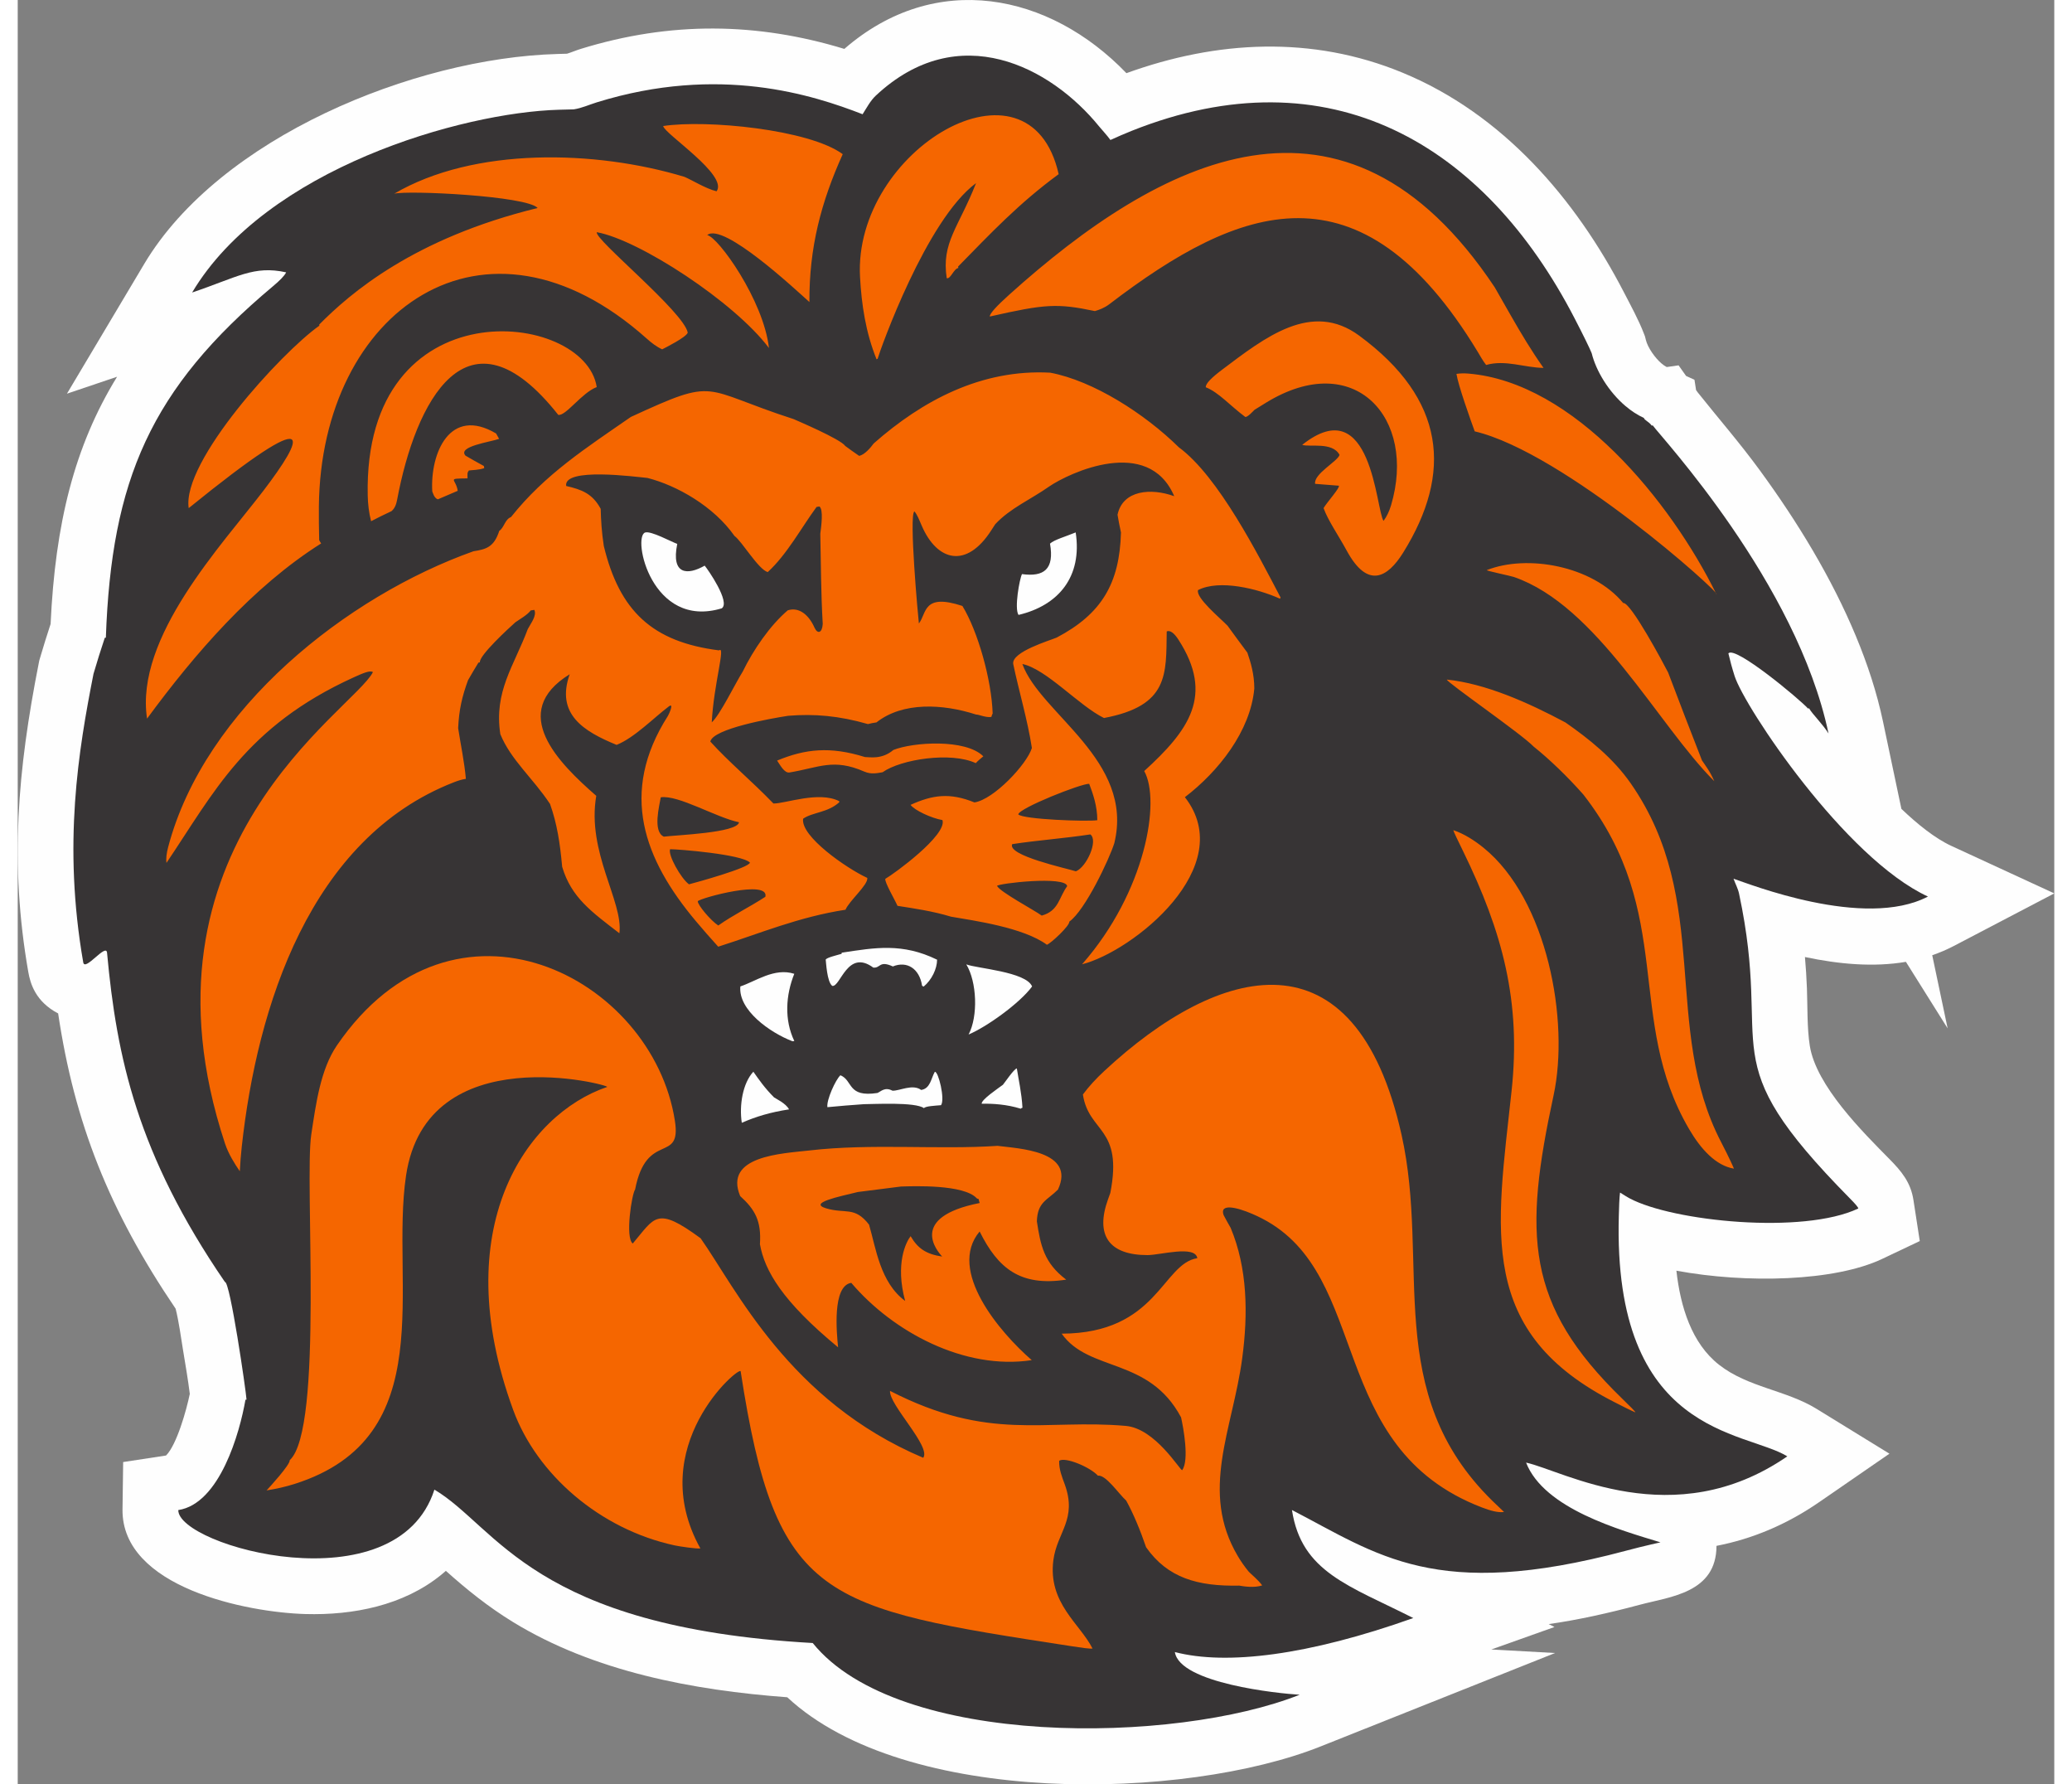
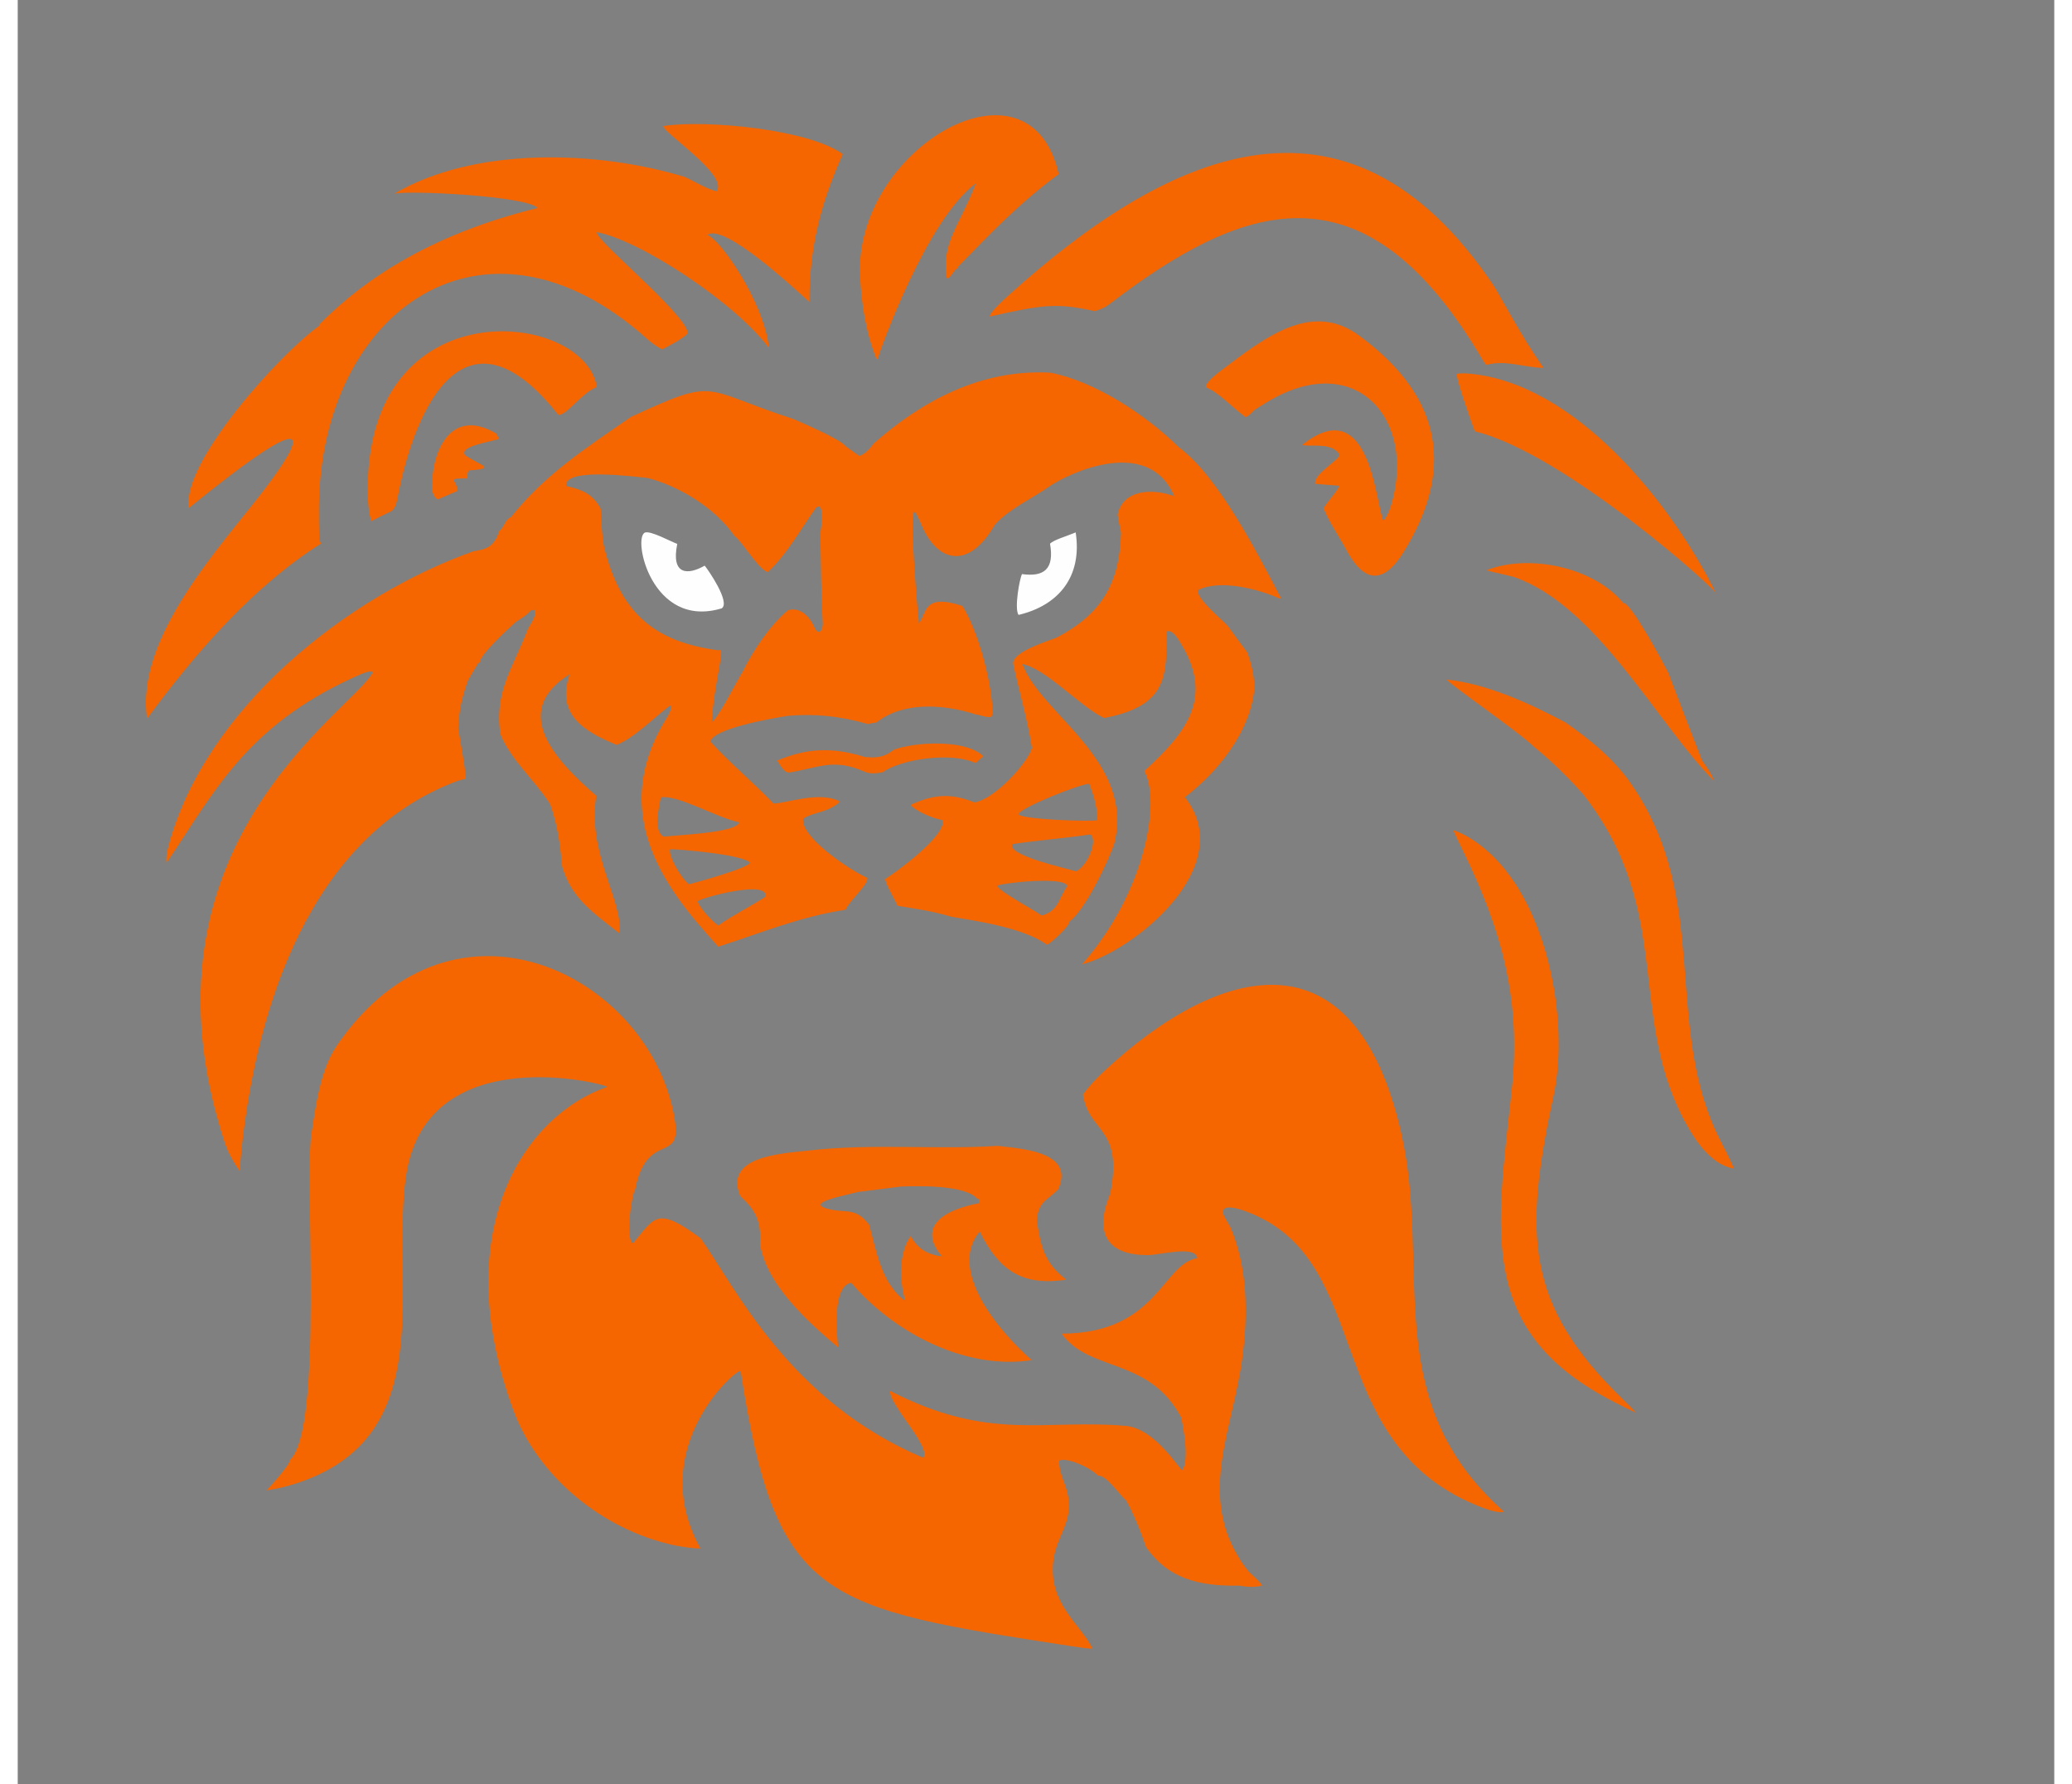
<svg xmlns="http://www.w3.org/2000/svg" xml:space="preserve" width="7.848in" height="6.757in" version="1.1" style="shape-rendering:geometricPrecision; text-rendering:geometricPrecision; image-rendering:optimizeQuality; fill-rule:evenodd; clip-rule:evenodd" viewBox="0 0 7847.73 6874.38">
  <rect x="0" y="0" width="7847.73" height="6874.38" fill="#808080" stroke="none" />
  <defs>
    <style type="text/css">
   
    .fil0 {fill:#FEFEFE}
    .fil1 {fill:#373435}
    .fil2 {fill:#F56600}
   
  </style>
  </defs>
  <g id="Layer_x0020_1">
    <g id="_2008375919504">
-       <path class="fil0" d="M1649.83 6051.81c-5.7,5.02 -11.48,9.95 -17.41,14.78 -145.79,118.75 -339.77,156.66 -523.64,151.55 -225.11,-6.23 -709.16,-102.22 -704.98,-403.49l2.51 -182.07 165.17 -25.18c41.21,-40.73 78.92,-175.55 91.59,-237.5 -7.05,-56.58 -17.35,-115.39 -26.32,-170.31 -7.59,-46.51 -15.88,-108.7 -28.26,-157.7 -256.3,-378.27 -389.67,-715.61 -452.76,-1137.57 -87.21,-45.69 -107.27,-115.2 -115.05,-159.85 -72.94,-418.38 -40.65,-778.43 40.42,-1189.95l1.92 -9.73 2.79 -9.53c12.98,-43.95 26.43,-87.75 40.84,-131.25 18.05,-386.19 91.16,-684.28 256.2,-952.57l-193.21 65.24 297.74 -499.78c290.43,-487.57 1040.51,-793.35 1591.3,-808.89 12.61,-0.37 25.24,-0.77 37.88,-1.08 16.61,-4.99 35.2,-13.03 51.31,-17.99 347.69,-107.83 682.08,-102.69 1017.39,-0.54 350.91,-304.74 789.91,-215.35 1087.03,93.48 348.06,-126 714.71,-146.08 1063.79,-1.92 385.8,159.31 666.26,484.25 854.36,848.22 25.19,48.68 55.82,104.73 75.4,155.7l4.82 12.5 3.21 13c7.62,30.86 36.19,70.38 60.48,90.97 5.92,5.02 12.86,10.16 19.94,13.71l45.72 -6.55 28.85 40.79 32.39 14.86 6.12 39.6 6.07 8.6c80.97,101.66 162.44,194.9 240.17,301.3 144.07,197.19 275.4,411.84 369.44,637.57 44.54,106.93 81.12,217.75 105.01,331.2l70.55 334.77c61.26,58.44 129.27,113.5 192.37,142.61l396.77 183.03 -387.16 202.58c-27.11,14.15 -54.86,25.95 -83.15,35.62l59.37 281.83 -160.8 -256.34c-126,21.41 -259.11,8.8 -389.05,-18.5 3.52,39.75 6.03,79.77 7.61,120.27 2.74,70.97 0.11,151.63 11.03,221.36 24.17,154.34 204.38,332.8 307.62,437.39 45.3,45.89 81.29,88.94 91.79,156.91l24.4 158.26 -144.67 68.65c-182.83,86.8 -522.18,95.62 -793.16,45.53 15.63,139.36 58.84,280 164.72,362.73 111.81,87.36 257.67,97.08 375.25,169.44l280.93 172.82 -271.6 187.2c-123.85,85.38 -256.17,141.11 -394.8,167.88 -0.25,181.53 -179.16,195.83 -295.21,226.83 -121.65,32.54 -237.94,58.49 -351.36,74.57l22.26 11.26 -243.31 86.53 245.59 13.63 -904.63 360.36c-520.57,207.37 -1599.37,233.77 -2054.07,-189.88 -362.95,-26.91 -745.59,-98.9 -1057.33,-290.13 -94.43,-57.93 -176.26,-123.52 -258.19,-196.82z" />
-       <path class="fil1" d="M3063.46 6329.75c-1080.14,-60.75 -1215.35,-447.12 -1457.78,-590.93 -145.95,452.54 -988.9,217.64 -986.99,78.78 160.01,-24.4 237.07,-298.7 258.8,-425 1.38,-0.21 2.76,-0.42 4.13,-0.63 -1.75,-32.25 -63.4,-456.06 -83.17,-453.04 -337.77,-492.52 -417.28,-865.89 -454.25,-1268.48 -3.54,-38.48 -85.36,73.9 -91.77,37.13 -79.26,-454.68 -18.34,-817.65 39.53,-1111.51 13.91,-47.14 28.04,-92.91 43.53,-138.9 1.37,-0.21 2.75,-0.42 4.12,-0.63 21.41,-606.53 171.32,-958 644.35,-1354.1 24.53,-20.54 43.52,-39.21 50.42,-53.19 -124.9,-27.54 -186.49,18.26 -362.35,77.65 285.09,-478.61 1039.99,-693.54 1412.7,-704.06 19.04,-0.54 38.33,-1.18 57.85,-1.51 30.94,-4.72 58.98,-17.82 88.91,-27.1 472.02,-146.37 834.13,-27.86 1024.11,45.88 16.21,-25.16 29.82,-51.97 50.98,-71.76 319.23,-298.58 674.45,-110.16 860.4,118.61 12.84,15.8 28.34,31.43 43.65,52.31 28.3,-12.76 54.02,-24.07 81.87,-35.17 762.48,-304.03 1359.87,51.13 1707.06,722.82 33.23,64.28 59.1,116.98 65.66,134.01 16.57,67.12 64.47,147.66 130.14,203.34 21.89,18.56 45.76,34.35 71.1,45.97 1.26,8.25 20.6,15.15 29.79,29.23 1.37,-0.21 2.75,-0.42 4.12,-0.63 30,42.47 554.87,605.42 677.39,1186.88 -24.17,-38.52 -61.55,-73.57 -74.95,-96.85 -1.38,0.21 -2.76,0.42 -4.13,0.63 -31.8,-35.57 -282.85,-244.58 -306.72,-212.12 6.26,27.19 14.25,56.58 24.03,87.27 37.74,118.51 424.61,701.54 744.95,849.33 -245.57,128.46 -692.61,-50.39 -749.17,-68.65 6.95,19.6 17,37.53 21.19,57.19 134.04,627.43 -117.2,622.94 427.3,1174.52 19.26,19.51 31.45,33.01 32.32,38.68 -212.63,100.92 -714.32,49.92 -881.39,-39.07 -19.95,-10.63 -35.81,-22.68 -36.88,-22.08 -2.83,22.95 -3.64,55.68 -4.58,88.81 -23.99,848.66 485.6,826.61 649.2,927.25 -438.86,302.49 -863.43,54.95 -1006.58,24.08 69.58,178.28 363.06,259.85 517.86,307.18 0.03,0.21 -56.68,11.91 -134.82,32.8 -732.95,195.99 -955.35,13.18 -1285.23,-157.34 36.6,239.9 219.82,290.75 467.51,416.18 -404.58,143.88 -719.97,182.88 -918.72,131.04 18.42,120.78 400.07,159.94 480.96,164.43 -477.99,190.42 -1548.56,207.04 -1876.43,-199.22z" />
      <path class="fil2" d="M2785.79 5283.05c-3.5,-22.82 -373.64,290.02 -155.22,682.32 -13.92,2.12 -80.19,-7.6 -99.07,-11.67 -288.39,-62.25 -531.08,-273.54 -621.98,-521.11 -257.61,-701.66 51.13,-1139.82 361.71,-1245.06 17.45,-5.91 -695,-196.45 -774.91,341.73 -61.85,416.73 139.24,1007.32 -429.1,1187.52 -35,11.1 -71.2,19.35 -108.32,25.01 10.9,-11.51 91.71,-99.82 89.19,-116.32 131.43,-119.85 56.14,-1077.5 83.06,-1254.68 17.95,-118.05 35.54,-250.91 98.73,-343.2 451.28,-659.12 1216.64,-264.36 1302.5,290.41 26,167.96 -109.07,36.46 -153.31,264.46 -12.82,17.43 -39.16,186.07 -9.05,208.22 85.47,-100.38 90.03,-146.23 261.45,-20.18 135.77,192.2 340.42,626.92 857.83,845.64 31.47,-42.79 -132.56,-204.91 -127.94,-257.67 384.35,197.25 592.75,107.38 908.2,134.83 114.51,9.95 208.9,171.77 217.57,170.45 27.97,-38.04 4.55,-163.91 -4.29,-203.37 -123.96,-232.98 -354.65,-173.22 -460.03,-322.4 368.96,-1.18 387.58,-270.17 522.69,-290.78 -7.8,-51.12 -143.55,-11.88 -191.77,-11.88 -149.12,0 -202.11,-76.86 -152.35,-214.92 2.95,-8.19 5.93,-16.38 8.9,-24.58 49.74,-254.9 -82.95,-230.18 -105.69,-379.26 22.94,-31.2 51.15,-61.43 82.4,-90.49 442.64,-411.61 966.78,-553.51 1145.56,245.9 111.5,498.8 -77.54,991.82 350.41,1410.48 14.7,14.37 30.23,28.83 44.45,42.48 -22.69,3.47 -53.15,-5.15 -85.31,-17.48 -604.1,-231.83 -422.24,-893.98 -847.05,-1113.12 -11.88,-6.13 -24.36,-12.05 -36.81,-17.41 -64.04,-27.58 -127.79,-40.71 -111.42,4.28 8.02,15.66 17.62,32.49 27.22,49.32 64.53,154.74 67.6,329.26 44.5,502 -36.69,274.3 -165.11,512.73 -16.82,762.73 12.16,20.51 26.12,40.54 42.09,59.91 6.76,7.41 37.29,32.3 51.64,52.63 -30.78,10.32 -71.17,3.82 -88.51,0.84 -159.9,3.28 -276.08,-29.65 -358.84,-147.89 -22.86,-66.86 -49.43,-130.35 -76.65,-179.66 -29.37,-26.48 -78.65,-100.57 -108.91,-95.95 -30.42,-33.35 -126.6,-73.55 -149.47,-57.4 -0.48,34.81 10.8,61.2 21.37,90.19 49.41,135.64 -29.49,184.75 -43.6,292.43 -21.71,165.72 103.22,245.6 150.85,340.68 -10.3,1.57 -41.58,-2.93 -78.54,-8.63 -962.83,-148.49 -1141.19,-172.3 -1277.36,-1059.34zm523.79 -3898.61c-42.48,-104.94 -57.93,-211.95 -63.79,-316.72 -27.39,-489.63 653.73,-893.67 765.42,-396.74 -154.89,113.59 -261.95,228.03 -387.52,355.99 0.21,1.37 0.43,2.76 0.85,5.5 -17.87,2.73 -29.88,43.96 -44.68,39.18 -20.97,-137.51 45.41,-194.32 113,-366.18 -191.61,140.86 -369.15,641.11 -379.36,676.96 -1.37,0.21 -2.75,0.42 -3.91,2.01zm3228.01 1625.24c-217.36,-217.22 -451.37,-676.5 -772.33,-786.89 -11.96,-4.11 -104,-23.17 -104.47,-26.31 155.22,-61.67 406.85,-17.04 525.84,126.62 28.88,-4.4 157.06,236.35 173.09,267.67 42.58,113.11 86.53,226 130.49,338.9 12.77,19.16 31.88,42.98 47.38,80.01zm-2845.82 -69.65c-95.44,-44.54 -287.95,-15.19 -359.08,35.07 -18.65,2.83 -42.73,9.6 -70.85,-2.66 -118.85,-51.85 -173.64,-15.4 -287.83,3.55 -19.88,3.3 -36.37,-29.43 -47.77,-45.83 108.33,-44.86 203.66,-55.61 338.42,-13.63 18.3,0.02 64.94,10.54 109.57,-27.23 75.27,-30.25 278.28,-43.86 346.68,24.52 -8.78,6.96 -21.94,18.09 -29.14,26.22zm-882.58 53c3.71,-3.38 7.41,-6.76 11.33,-8.77 -3.91,2.01 -7.62,5.39 -11.33,8.77zm2805.22 -1331.19c-16.91,-46.51 -63.62,-177.29 -70.36,-221.43 14.21,-2.17 29.45,-2.5 45.56,-1.18 407.63,33.34 780.55,493.45 956.31,850.18 21.64,0.41 -587.28,-546.39 -931.51,-627.58zm-493.21 459.51c-32.3,-59.4 -71.52,-115.1 -89.23,-163.83 12.61,-21.86 65.91,-80.94 58.59,-86.33 -31.3,-2.26 -61.23,-4.73 -91.15,-7.2 -5.87,-38.5 86.72,-86.39 94.16,-111.44 -27.13,-51.46 -116.55,-29.1 -143.97,-38.67 269.3,-213.97 284.18,253.73 313.59,292.8 12.61,-17.16 22.07,-37.37 28.74,-59.71 100.28,-336.18 -140.73,-604.16 -480.67,-396.19 -14.95,9.14 -30.06,18.55 -45.3,28.01 -8.57,8.35 -24.15,26.2 -35.15,27.88 -57.05,-41.95 -103.19,-95.42 -152.56,-114.62 -2.09,-13.75 24.05,-38.6 62.29,-67.41 166,-125.06 345.36,-266.58 528.69,-131.63 333.23,245.18 360.55,528.81 169.59,835.86 -60.71,97.6 -137.12,140.56 -217.62,-7.52zm-4622.84 647.26c-47.82,-313.47 290.04,-670.41 448.56,-878.34 153.31,-201.08 227.05,-350.44 -288.04,67.32 -27.34,-179.3 356.51,-599.14 503.44,-702.93 -0.21,-1.37 -0.42,-2.75 -0.63,-4.12 118.48,-119.79 364.27,-332.82 841.84,-449.21 -41.17,-46.7 -503.05,-69.01 -552.9,-54.96 307.33,-180.55 774.85,-168.85 1118.52,-65.08 31.6,13.47 81.48,45.26 123.87,55.69 45.73,-62.19 -201.21,-221.47 -205.79,-251.43 165.66,-25.27 561.95,12.77 691.9,108.34 -83.04,184.33 -129.58,358.87 -128.38,569.73 -53.8,-48.11 -332.43,-308.83 -393.91,-257.91 42.3,6.87 217.31,251.18 238.01,435.06 -132.81,-177.15 -500.6,-416.98 -663.23,-446.18 -11.53,26.04 335.55,307.09 350.28,386.98 -5.73,17.76 -86.79,58.26 -98.54,64.28 -21.93,-10.02 -41.5,-25.33 -58.81,-40.8 -626.77,-560.25 -1256.36,-106.86 -1264.05,645.61 -0.44,42.14 0.15,85.36 1.16,130.06 2.01,3.91 4.01,7.83 7.6,12.91 -264.41,166.67 -487.93,426.15 -670.92,675zm5160.06 -1362.52c-12.65,-15.95 -22.28,-33.99 -32.88,-51.48 -451.68,-744.79 -918.27,-565.5 -1419.19,-182.61 -19.19,14.66 -40.25,22.12 -55.59,26.45 -145.2,-30.41 -191.45,-27.41 -404.85,20.95 -1.65,-10.82 28.98,-42.83 74.23,-83.57 579.85,-522.08 1293.02,-897.56 1871.44,-28.88 40.69,70.22 78.69,140.18 122.96,211.72 20.12,32.51 41.54,65.36 65.09,98.7 -73.94,-0.92 -146.76,-32.52 -221.22,-11.28zm-4296.77 601.9c-8.68,-33.85 -12.27,-66.83 -12.96,-99.32 -17.09,-808.09 837.21,-714.36 882.5,-417.42 -57.75,21.73 -119.41,112.69 -148.3,107.04 -352.14,-445.61 -550.58,-47.8 -620.86,326.74 -3.33,17.78 -8.73,33.47 -21.86,44.27 -26.24,12.44 -52.48,24.89 -78.52,38.7zm257.3 -84.27c-14.8,-4.77 -19.53,-26.56 -21.54,-30.48 -8.48,-147.86 68.11,-328.38 245.96,-223.24 3.79,6.46 7.59,12.91 11.6,20.74 -33.32,12.11 -161.62,28.87 -129.42,64.76 23.15,13.35 46.29,26.71 70.8,39.85 0.42,2.75 0.84,5.5 1.26,8.25 -20,7.28 -48.13,7.34 -59.13,9.02 -6.99,9.51 -5.19,12.05 -5.21,30.34 -82.8,1.37 -45.05,-0.16 -37.71,47.97 -26.45,11.06 -51.53,21.93 -76.61,32.78zm-763.18 2588.58c-19.84,-28.63 -43.75,-66.57 -57.13,-107.02 -377.95,-1143.35 495.11,-1668.1 570.08,-1815.86 -10.89,-8 -39.1,4.21 -76,21.04 -414.35,189.03 -537.41,444 -719.47,713.76 -2.43,-15.94 0.07,-36.67 6.46,-60.92 141.09,-535.27 690.62,-966.87 1176.66,-1139.64 49.5,-7.55 79.12,-16.29 99.19,-78.45 19.16,-12.77 21.42,-44.07 45.33,-53.35 131.04,-164.91 290,-266.55 461.79,-385.61 339,-156.15 265.62,-108.38 627.42,8.42 9.09,4.25 180.52,76.59 198.68,103.37 17.43,12.82 34.87,25.63 53.68,38.25 21.79,-4.73 44.35,-32.1 56,-47.94 187.29,-165.05 414.92,-287 680.23,-272.6 165.15,31.09 363.06,157.09 495.51,287.44 152.98,112.48 306.06,414.84 392.23,578.97 -1.16,1.58 -2.33,3.17 -2.13,4.55 -86.14,-38.93 -233.82,-75.5 -316.05,-33.41 -9.56,29.6 85.41,107.99 113.82,137.42 24.92,34.19 49.83,68.38 76.33,103.74 12.75,37.45 26.76,83.15 26.68,138.04 -14.89,165.02 -138.85,320.26 -267.52,418.67 209.24,268.23 -200.76,594.16 -396.29,643.88 245.6,-279.8 303.64,-630.22 239.55,-744.57 171.69,-156.56 271.02,-291.31 131.72,-506.41 -15.17,-23.45 -30.87,-37.32 -44.95,-31.65 -2.52,165.42 8.62,286.63 -241.76,333.76 -97.01,-47.64 -221.14,-188.16 -314.55,-208.11 69.14,191.9 432.37,371.16 354.33,690.28 -18.91,60.58 -112.44,259.16 -173.41,302.23 2.31,15.13 -69.06,82.3 -86.3,89.14 -90.33,-66.42 -278.65,-92.57 -369.68,-108.24 -70.82,-21.56 -142.73,-31.7 -206.16,-41.72 -8.86,-21.17 -50.64,-92.18 -46.82,-104.02 33.66,-19.2 238.8,-168.68 220.15,-226.34 -43.35,-7.45 -108.56,-38.32 -122.92,-58.64 84.23,-38.17 150.23,-48.24 246.21,-9.41 74.25,-11.33 201.43,-146.1 221.3,-209.64 -16.36,-107.25 -50.69,-221.62 -71.92,-323.9 -7.13,-46.75 142.36,-90.66 167.43,-101.52 173.24,-91.15 242.55,-208.65 247.77,-405.03 -4.94,-23.16 -9.88,-46.34 -13.24,-68.33 20.23,-95.15 129.02,-103.73 218.47,-71.31 -99.99,-234.08 -405.67,-89.31 -481.33,-37.74 -71.13,50.25 -150.49,83.45 -208.52,145.77 -5,7.62 -9.7,14.94 -14.17,21.95 -96.46,151.44 -209.84,120.36 -268.74,-15.8 -9.52,-22 -18.36,-44.89 -28.58,-55.72 -21.37,15.09 14.27,405.72 17.41,431.83 30.62,-39.03 14.64,-117.77 167.61,-67.49 59.94,97.79 112.47,285.36 116.64,414.18 -2.11,4.54 -4.24,9.09 -4.98,13.42 -22,3.36 -47.89,-9.58 -59.11,-9.28 -127.27,-41.09 -281.98,-49.86 -383.71,30.38 -11,1.68 -22,3.36 -32.8,6.41 -111.84,-32.19 -207.33,-40.14 -307.38,-31.91 -67.38,10.28 -289.3,49.75 -300.04,99.23 72.75,80.36 158.01,150.37 243.24,238.67 45.31,0.84 174.67,-48.93 253.28,-9.08 0.21,1.37 0.42,2.75 0.63,4.12 -44.47,40.55 -102.52,38.15 -139.46,63.48 -10.76,67.77 167.06,191.2 247.28,228.21 3.98,26.13 -69.6,88.01 -84.02,122.57 -178.76,27.26 -329.43,91.05 -490.46,142.35 -29.41,-32.45 -58.29,-65.29 -86.04,-98.34 -199.96,-238.21 -296.96,-494.08 -107.97,-790.46 3.82,-5.99 25.49,-53.23 3.48,-36.67 -57.07,42.94 -132.86,120.92 -201.01,147.99 -126.9,-52 -235.2,-118.11 -180.81,-272.12 -238.1,147.01 -43.2,341.43 102.4,468.4 -37.35,217.11 104.75,407.66 89.2,529.51 -106.81,-82.2 -185.63,-137.72 -220.58,-256.21 -8.35,-91.59 -19.67,-165.84 -46.75,-241.91 -65.86,-99.71 -151.11,-169.71 -191.59,-269.08 -25.17,-165 52.79,-262.72 105.74,-404.47 11.98,-22.94 35.71,-51.88 25.27,-74.2 -5.5,0.84 -9.63,1.47 -13.75,2.09 -12.82,17.43 -43.93,34.84 -59.17,45.61 -24.77,22.07 -140.82,128.41 -136.83,154.53 -2.75,0.42 -4.12,0.63 -5.5,0.85 -13.56,21.76 -26.92,44.91 -40.28,68.05 -22.82,62.57 -34.72,113.64 -37.98,184.49 9.22,60.5 24.05,130.01 29.78,195.26 -16.51,2.52 -31.9,7.69 -46.67,13.45 -553.7,215.78 -758.04,864.19 -817,1404.22 -3.23,29.54 -5.72,61.14 -7.47,94.1zm1818.65 -1729.46c7.63,-147.82 54.58,-297.56 28.06,-277.24 -256.83,-32.59 -383.26,-151.19 -444.06,-402.22 -8.39,-55 -10.76,-98.26 -11.97,-143.1 -32.17,-59.47 -73.81,-74.21 -133.03,-88.05 -11.12,-72.88 267.6,-35.18 313.28,-30.9 114.17,29.02 255.99,110.11 335.16,223.26 30.11,22.14 91.31,128.18 128.2,139.44 74.12,-67.59 129.98,-171.79 188.25,-251.02 2.75,-0.42 6.87,-1.05 11,-1.68 15.85,11.65 7.2,74.88 3.36,105.01 2.4,107.98 2.35,227.59 9.39,347.51 -2.15,34.76 -19.61,40.24 -31.53,14.66 -21.52,-48.77 -58.8,-81.08 -103.13,-67.28 -68.5,58.29 -132.91,152.53 -173.63,236.13 -29.46,46.71 -87.15,166.66 -119.33,195.49zm3938.86 1719.43c-70.38,-11.69 -128.07,-76.01 -172.86,-152.59 -247.7,-423.48 -50.43,-830.06 -407.13,-1288.41 -61.25,-69.45 -132.12,-137.43 -191.39,-184.67 -48.47,-50.29 -333.01,-246.09 -334.91,-258.47 148.67,15.32 311.65,87.54 457.17,165.25 90.52,63.05 183.48,136.93 251.49,234.61 314.77,452.17 118.61,941.1 348.57,1382.62 31.18,59.88 49.42,101.17 49.06,101.66zm-3401.25 439.99c-74.25,11.33 -56.19,194.29 -50.76,248.34 -215.17,-177.52 -283.09,-295.31 -301.21,-397.27 6.04,-89.57 -18.96,-133.59 -76.11,-185.38 -64.41,-154.8 160.75,-163.81 265.87,-175.63 239.61,-28 497.33,-2.36 726.13,-17.89 78.98,10.47 302.53,18.59 232.54,168.56 -41.51,41.5 -78.64,47.17 -81.27,122.14 14.06,92.14 27.17,160.18 113.08,224.77 -177.31,27.05 -262.74,-43.29 -333.62,-185.5 -126.06,149.9 77.86,388.99 200.82,495.61 -258.51,39.43 -534.63,-108.44 -695.46,-297.74zm3021.03 498.81c-19.72,-8.2 -49.19,-23.58 -76.5,-37.36 -535.62,-270.45 -458.85,-657.93 -400.15,-1200.36 37.36,-345.27 -34.87,-612.96 -186.95,-924.51 -19.67,-40.32 -36.27,-73.92 -37.3,-80.63 41.97,14.23 82.16,40.13 116.56,68.06 245.32,199.17 331.64,665.87 269.67,953.29 -115.3,534.78 -110.18,805.65 264.56,1169.07 28.53,27.67 53.25,51.97 50.1,52.45zm-2287.08 -1913.69c-28.08,-20.64 -161.8,-91.69 -172.23,-114.43 4.15,-9.61 264.13,-39.47 270.31,0.98 -32.63,44.38 -31.96,94.93 -98.08,113.45zm-526.35 1484.52c-96.67,-71.09 -112.88,-205.1 -139.1,-293.96 -55.69,-71.71 -90.8,-40.43 -165.47,-62.82 -69.4,-20.84 47.43,-44.58 122.38,-62.88 55.22,-7.01 110.43,-14.03 165.64,-21.04 47.59,-1.63 243.46,-8.99 292.56,45.42 1.58,1.17 4.54,2.12 7.5,3.08 0.63,4.12 1.47,9.63 3.69,14.91 -277.03,54.72 -163.24,186.42 -144.41,206.35 -62.66,-9.31 -94.18,-31.65 -121.73,-78.52 -17.48,22.47 -60.09,105.32 -21.05,249.45zm-929.9 -1788.64c-43.86,-20.04 -16.87,-119.84 -11.86,-151.55 67.38,-10.28 214.57,78.43 301.69,96.09 -6.4,41.12 -244.72,49.4 -289.83,55.46zm96.95 183.61c-31.69,-23.31 -82.12,-114.11 -72.68,-135.25 32.08,-0.06 276.29,19.6 307.56,51.58 -2.56,20.09 -207.79,76.72 -234.88,83.66zm112.85 158.67c-29.7,-19.39 -79.64,-79.32 -78.99,-93.48 9.08,-12.35 276.4,-85.43 260.49,-17.22 -59.49,38.93 -123.66,69.84 -181.51,110.7zm1156 -428.18c4.22,-24.58 242.57,-118.92 273.31,-117.67 14.13,37.25 31.3,85.28 31.24,140.16 -39.68,6.05 -286.67,-2.89 -304.54,-22.49zm222.01 219.41c-38.71,-12.21 -265.72,-60.97 -245.32,-104.7 99.11,-15.12 200.47,-22.14 301.02,-37.47 31.69,23.31 -14.54,126.04 -55.71,142.17z" />
      <g>
-         <path class="fil0" d="M2790.14 4325.59c-10.28,-67.38 3.47,-152.49 44.56,-196.75 21.54,30.49 43.28,62.34 79.82,98.98 6.34,4.66 45.65,22.58 57.68,46.08 -71.51,10.91 -128,27.97 -182.06,51.69zm195.51 -314.04c-86.67,-33.21 -209.66,-119.98 -201.07,-211.34 57.66,-18.64 130.91,-73.43 207.86,-48.59 -33.18,82.51 -38.94,177.69 0.09,258.88 -2.75,0.42 -5.5,0.84 -6.88,1.04zm505.35 -210.75c-2.95,-0.95 -4.54,-2.11 -6.13,-3.28 -10.07,-66 -58.36,-96.62 -112.63,-74.27 -52.96,-24.28 -46.76,7.13 -75.3,4.45 -99.84,-73.41 -126.36,75.56 -158.08,70.54 -20.6,-15.15 -23.89,-92.03 -25.36,-101.66 5.83,-7.92 41.17,-16.13 61.37,-22.02 -0.21,-1.37 -0.42,-2.75 0.75,-4.33 127.88,-19.5 233.34,-38.41 367.14,27.02 -0.26,35.21 -20.51,77.7 -51.75,103.57zm173.1 184.66c37.37,-70.55 31.98,-202.96 -8.85,-270.21 37.52,15.38 230.82,28.11 253.59,85.14 -47.78,64.98 -175.96,156.29 -244.73,185.07zm201.19 285.9c-54.65,-17 -108.58,-20.02 -150.68,-19.24 -2.31,-15.13 62.79,-58.82 81.73,-72.97 7.2,-8.13 42.7,-61.39 53.7,-63.07 6.5,42.62 18.59,94.24 21.69,151.47 -2.76,0.42 -5.29,2.21 -6.46,3.8zm-373.2 -2.18c-33.28,-24.47 -195.09,-15.27 -231.68,-15.31 -47.39,3 -94.55,7.38 -140.35,11.56 -4.2,-27.51 31.65,-106.14 50.18,-123.03 49.57,20.58 25.79,86.12 142.67,68.29 14.5,-6.43 28.69,-24.07 57.75,-8.81 26.97,1.51 77.45,-27.28 110.73,-2.82 35.75,-5.45 38.13,-45.21 52.65,-69.94 13.75,-2.1 40.16,106.43 23.84,128.62 -22.2,1.99 -59.96,3.52 -65.79,11.45z" />
        <path class="fil0" d="M3856.53 2368.96c-16.98,-24.78 4.16,-139.6 13.35,-157.22 84.52,11.41 125.39,-18.48 107.99,-117.36 15.15,-14.62 60.42,-27.38 98.93,-43.23 26,170.44 -65.84,281.29 -220.27,317.82zm-1438.81 -317.47c22.15,-7.27 100.5,35.61 123.71,43.89 -24.54,120.73 40.82,120.83 105.65,83.78 11.93,13.66 100.28,140.89 65.88,164.43 -270.88,81.91 -345.65,-275.55 -295.24,-292.1z" />
      </g>
    </g>
  </g>
</svg>